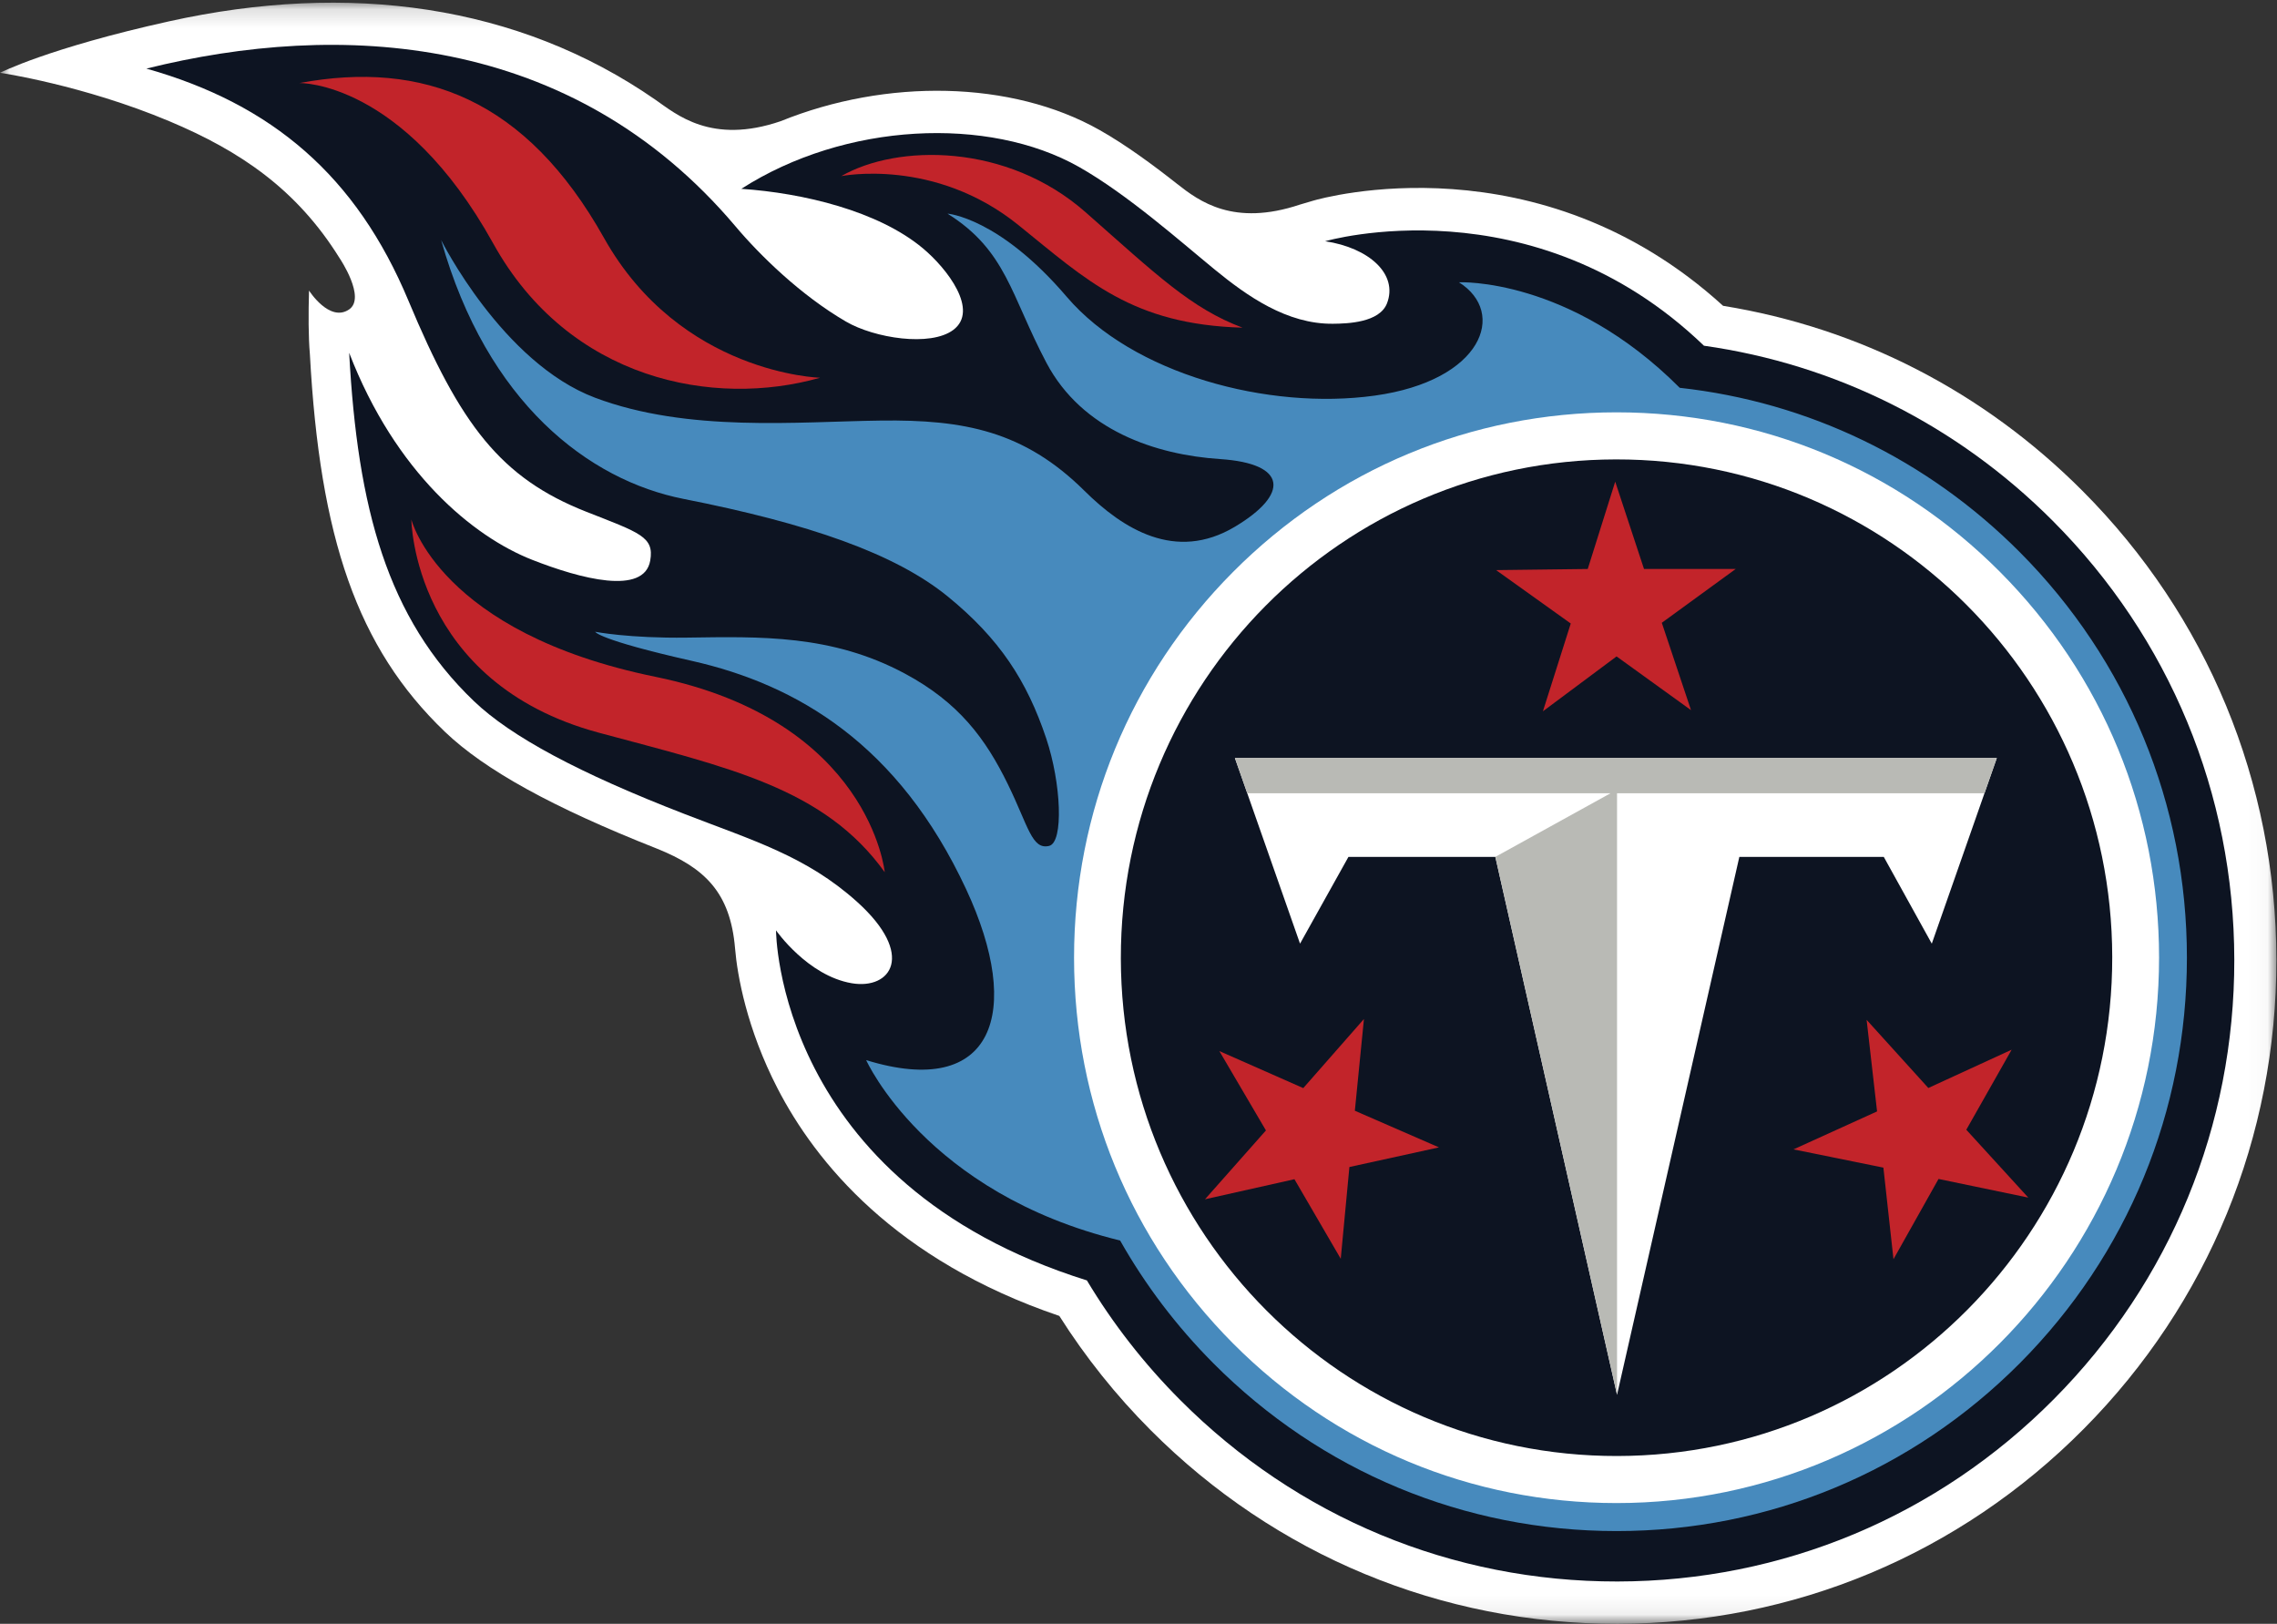
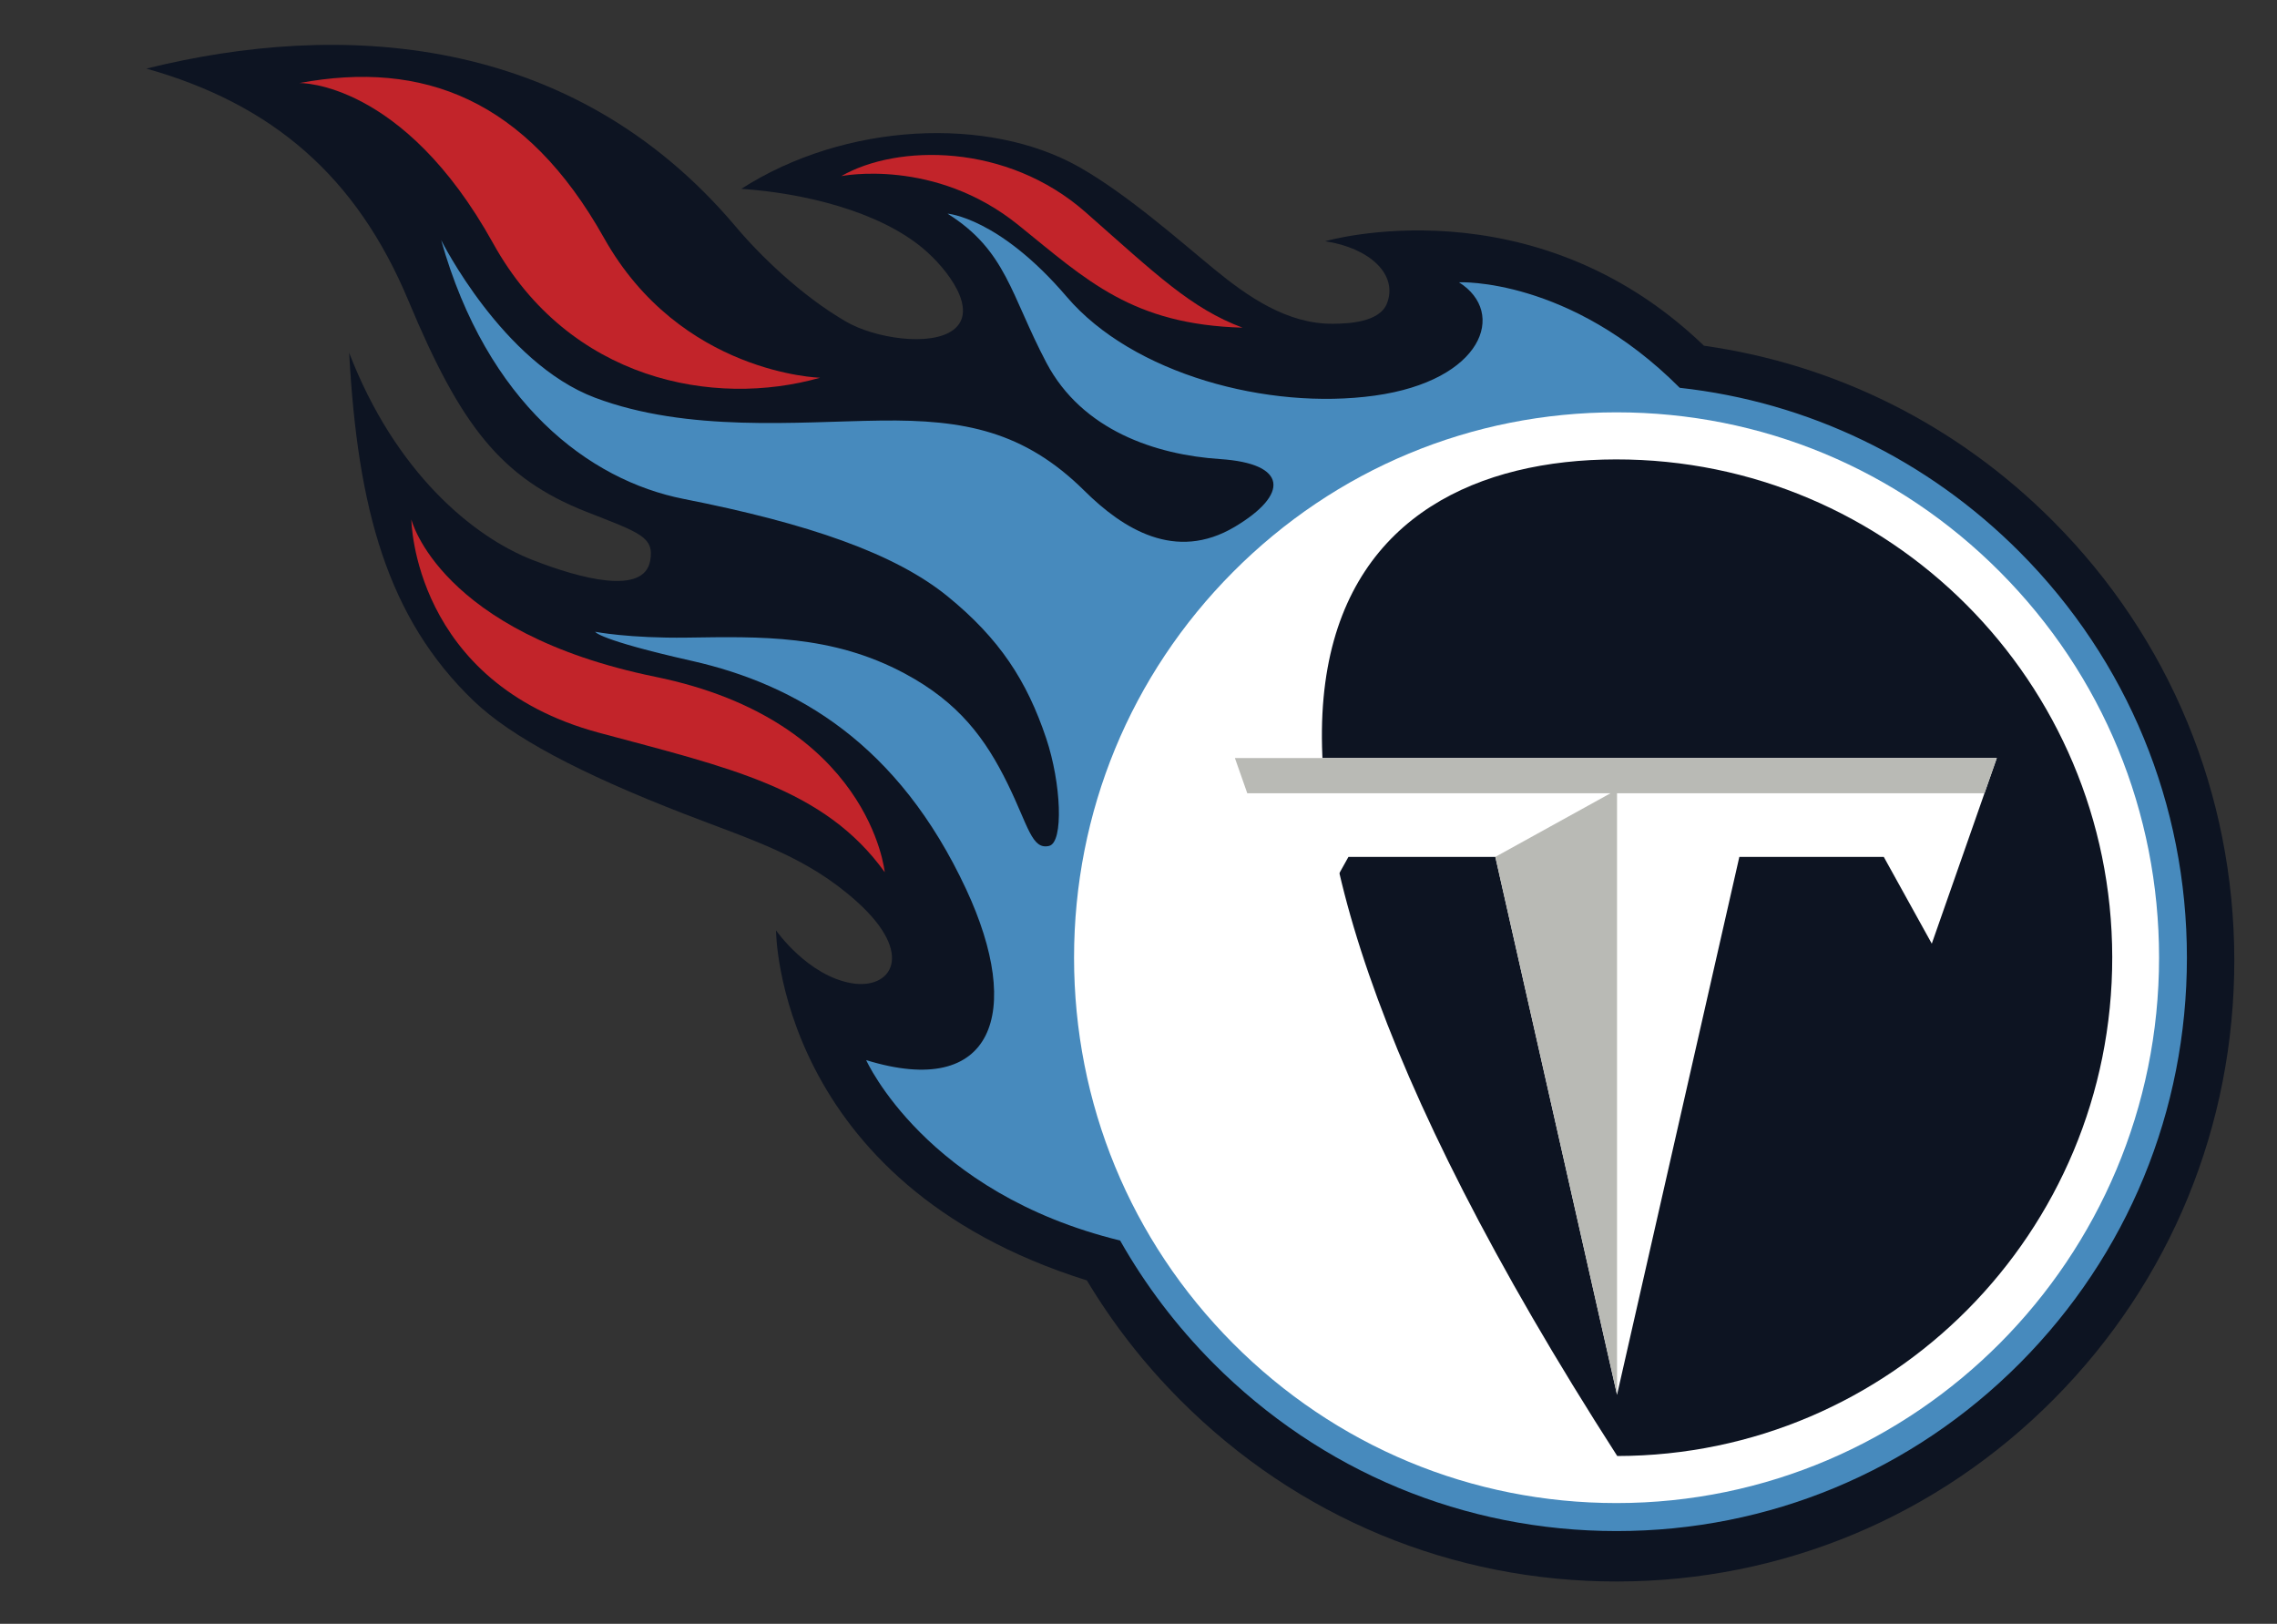
<svg xmlns="http://www.w3.org/2000/svg" xmlns:xlink="http://www.w3.org/1999/xlink" width="122px" height="87px" viewBox="0 0 122 87" version="1.1">
  <rect x="0" y="0" width="122" height="87" fill="#333333" stroke="none" />
  <title>titan mark 1 rgb</title>
  <desc>Created with Sketch.</desc>
  <defs>
-     <polygon id="path-1" points="121.967 0.144 0.074 0.144 0.074 86.926 121.967 86.926 121.967 0.144" />
-   </defs>
+     </defs>
  <g id="Logos" stroke="none" stroke-width="1" fill="none" fill-rule="evenodd">
    <g id="Desktop" transform="translate(-649, -307)">
      <g id="titan-mark-1-rgb" transform="translate(649, 307)">
        <g id="Group-3">
          <mask id="mask-2" fill="white">
            <use xlink:href="#path-1" />
          </mask>
          <g id="Clip-2" />
          <path d="M39.384,50.814 C39.503,52.254 40.012,55.118 41.66,58.314 C43.696,62.261 47.961,67.523 56.757,70.504 C58.153,72.707 59.796,74.765 61.656,76.629 C68.342,83.331 77.225,87.015 86.667,87 C96.11,86.986 104.982,83.277 111.648,76.554 C118.315,69.834 121.982,60.904 121.967,51.412 C121.952,41.918 118.262,33 111.577,26.298 C106.279,20.987 99.633,17.57 92.322,16.385 C82.424,7.375 70.868,10.603 70.373,10.748 C70.207,10.795 69.959,10.867 69.651,10.961 C66.094,12.151 64.256,10.788 63.064,9.849 C61.744,8.808 60.304,7.752 58.914,6.966 C54.193,4.297 47.483,4.201 41.831,6.492 C38.108,7.766 36.232,6.118 35.121,5.347 C27.748,0.233 18.683,-0.987 9.066,1.141 C2.59,2.576 0,3.9 0,3.9 C0,3.9 4.436,4.547 9.071,6.494 C12.877,8.092 15.902,10.144 18.193,13.828 C18.193,13.828 19.635,15.956 18.698,16.584 C17.649,17.287 16.557,15.567 16.557,15.567 C16.522,16.805 16.522,18.036 16.603,18.972 C17.135,28.799 19.129,34.702 23.844,39.213 C25.99,41.264 29.609,43.26 35.201,45.469 C37.752,46.494 39.132,47.809 39.384,50.814" id="Fill-1" fill="#FFFFFF" mask="url(#mask-2)" />
        </g>
        <path d="M109.982,27.903 C104.853,22.762 98.343,19.519 91.297,18.523 C82.11,9.687 71,12.925 71,12.925 C73.354,13.277 74.918,14.688 74.315,16.251 C73.915,17.284 72.206,17.339 71.424,17.346 C68.942,17.374 66.799,15.844 65.089,14.446 C63.311,12.992 60.408,10.411 57.808,8.942 C52.968,6.206 45.282,6.546 39.719,10.117 C43.045,10.343 47.048,11.306 49.435,13.293 C50.767,14.403 52.466,16.634 51.076,17.676 C49.855,18.592 46.854,18.119 45.329,17.231 C42.903,15.82 40.718,13.681 39.41,12.13 C30.605,1.702 18.131,1.12 7.844,3.675 C14.596,5.58 19.101,9.446 21.884,16.111 C24.667,22.776 26.829,25.613 31.414,27.419 C34.286,28.549 35.062,28.758 34.838,30.038 C34.508,31.911 31.106,31.012 28.512,29.993 C25.351,28.753 21.187,25.328 18.708,18.903 C19.159,27.216 20.736,33.11 25.397,37.57 C27.377,39.463 31.014,41.421 36.705,43.623 C40.338,45.029 43.214,45.88 45.92,48.317 C49.076,51.159 47.732,53.035 45.638,52.68 C43.269,52.278 41.579,49.847 41.579,49.847 C41.579,49.847 41.582,63.389 58.235,68.602 C59.621,70.914 61.297,73.069 63.248,75.023 C69.508,81.299 77.824,84.747 86.663,84.733 C95.504,84.719 103.81,81.248 110.053,74.954 C116.294,68.661 119.726,60.301 119.712,51.414 C119.699,42.528 116.244,34.178 109.982,27.903" id="Fill-4" fill="#0D1422" />
        <path d="M108.224,29.588 C103.256,24.596 96.88,21.535 89.999,20.778 C84.078,14.845 78.17,15.124 78.17,15.124 C80.763,16.758 79.426,20.395 73.658,21.196 C67.947,21.989 60.692,20.043 57.159,15.906 C53.517,11.641 50.768,11.447 50.768,11.447 C53.926,13.43 54.151,15.811 56.068,19.439 C57.986,23.067 61.933,24.369 65.371,24.596 C68.993,24.835 69.082,26.483 66.161,28.224 C62.975,30.122 60.156,28.328 58.107,26.299 C54.87,23.091 51.648,22.476 47.194,22.533 C42.741,22.59 36.854,23.179 31.884,21.309 C26.914,19.439 23.637,12.864 23.637,12.864 C26.094,21.593 31.555,25.731 36.623,26.73 C43.319,28.05 47.947,29.651 50.779,31.957 C53.544,34.212 55.017,36.46 56.056,39.563 C56.858,41.955 57.001,45.132 56.21,45.322 C55.287,45.543 55.097,44.265 54.009,42.035 C52.808,39.572 51.373,37.639 48.48,36.088 C44.558,33.986 40.721,34.107 36.808,34.162 C33.709,34.205 31.891,33.849 31.891,33.849 C31.891,33.849 32.021,34.27 37.071,35.409 C42.698,36.678 48.141,39.867 51.764,47.64 C54.846,54.252 53.238,58.905 46.409,56.799 C46.409,56.799 49.599,63.926 60.015,66.464 C61.36,68.84 63.031,71.049 65.005,73.035 C70.777,78.836 78.451,82.031 86.614,82.031 C94.777,82.031 102.449,78.836 108.224,73.035 C113.995,67.231 117.173,59.517 117.173,51.31 C117.173,43.105 113.995,35.391 108.224,29.588" id="Fill-5" fill="#478ABD" />
        <path d="M86.614,22.092 C94.377,22.092 101.677,25.131 107.167,30.65 C112.658,36.169 115.681,43.506 115.681,51.31 C115.681,67.422 102.641,80.531 86.614,80.531 C78.85,80.531 71.551,77.491 66.06,71.972 C60.57,66.453 57.547,59.115 57.547,51.31 C57.547,43.506 60.57,36.169 66.06,30.65 C71.551,25.131 78.85,22.092 86.614,22.092" id="Fill-6" fill="#FFFFFF" />
-         <path d="M86.651,78.01 C71.985,78.032 60.076,66.096 60.054,51.352 C60.033,36.606 71.907,24.635 86.574,24.614 C101.242,24.592 113.151,36.529 113.172,51.274 C113.194,66.019 101.32,77.99 86.651,78.01" id="Fill-7" fill="#0D1422" />
+         <path d="M86.651,78.01 C60.033,36.606 71.907,24.635 86.574,24.614 C101.242,24.592 113.151,36.529 113.172,51.274 C113.194,66.019 101.32,77.99 86.651,78.01" id="Fill-7" fill="#0D1422" />
        <polyline id="Fill-8" fill="#FFFFFF" points="80.119 45.91 72.249 45.91 69.655 50.559 66.166 40.616 106.987 40.616 103.504 50.559 100.931 45.91 93.193 45.91 86.64 74.731 80.119 45.91" />
        <polyline id="Fill-9" fill="#B9BAB5" points="106.987 40.616 66.166 40.616 66.828 42.5 86.292 42.5 80.119 45.91 86.64 74.727 86.64 42.5 106.327 42.5 106.987 40.616" />
        <path d="M66.574,17.556 C60.655,17.386 58.242,15.026 54.565,12.058 C50.066,8.424 45.075,9.436 45.075,9.436 C48.063,7.717 53.94,7.646 58.173,11.378 C61.955,14.711 63.811,16.52 66.574,17.556" id="Fill-10" fill="#C2242A" />
        <path d="M16.047,4.449 C16.047,4.449 21.587,4.314 26.427,13.046 C30.496,20.386 38.259,21.856 43.938,20.238 C43.938,20.238 36.457,20.043 32.363,12.75 C28.18,5.296 22.646,3.222 16.047,4.449" id="Fill-11" fill="#C2242A" />
        <path d="M47.403,46.729 C47.403,46.729 46.619,38.614 35.114,36.261 C23.532,33.892 22.04,27.833 22.04,27.833 C22.04,27.833 22.118,36.57 32.084,39.256 C39.044,41.132 44.15,42.208 47.403,46.729" id="Fill-12" fill="#C2242A" />
-         <polyline id="Fill-13" fill="#C2242A" points="90.603 38.048 89.038 33.368 92.997 30.485 88.085 30.485 86.542 25.806 85.07 30.485 80.159 30.545 84.16 33.406 82.668 38.11 86.614 35.169 90.603 38.048" />
-         <polyline id="Fill-14" fill="#C2242A" points="73.079 54.596 69.828 58.298 65.332 56.314 67.828 60.566 64.563 64.254 69.355 63.18 71.836 67.442 72.3 62.526 77.099 61.474 72.592 59.511 73.079 54.596" />
-         <polyline id="Fill-15" fill="#C2242A" points="96.095 61.581 100.911 62.559 101.451 67.466 103.865 63.166 108.674 64.165 105.353 60.529 107.783 56.24 103.318 58.292 100.012 54.641 100.572 59.547 96.095 61.581" />
      </g>
    </g>
  </g>
</svg>